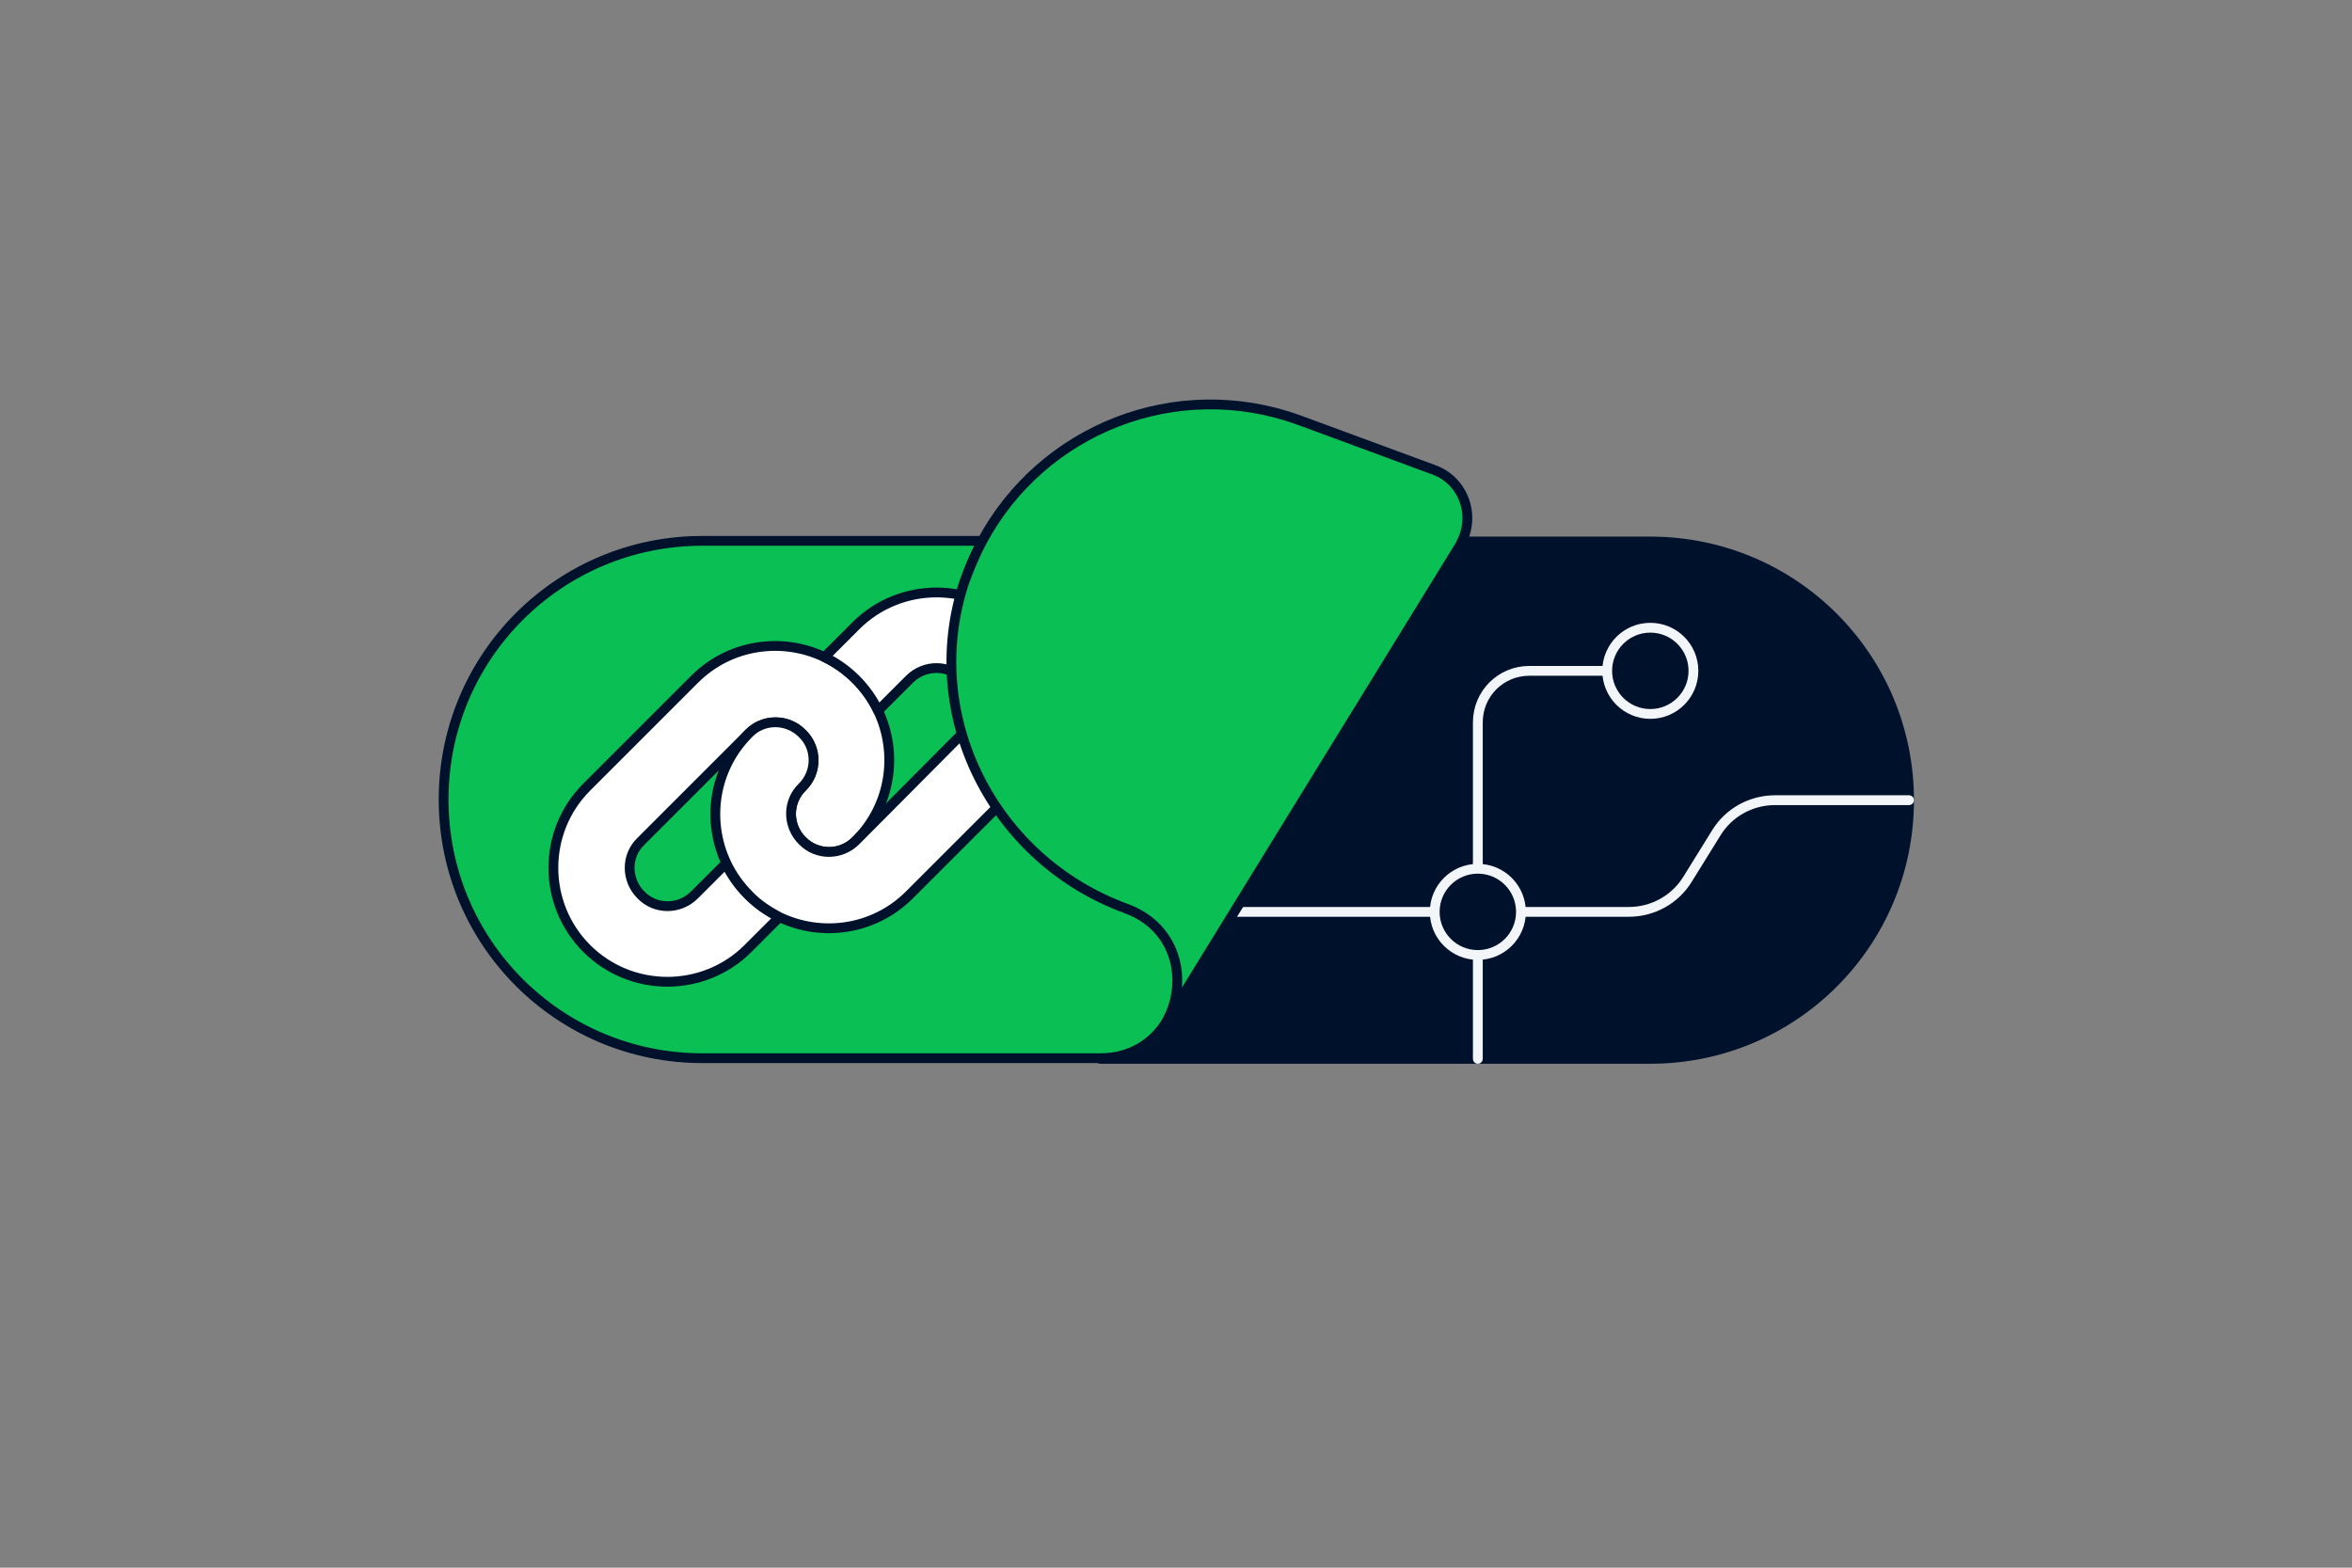
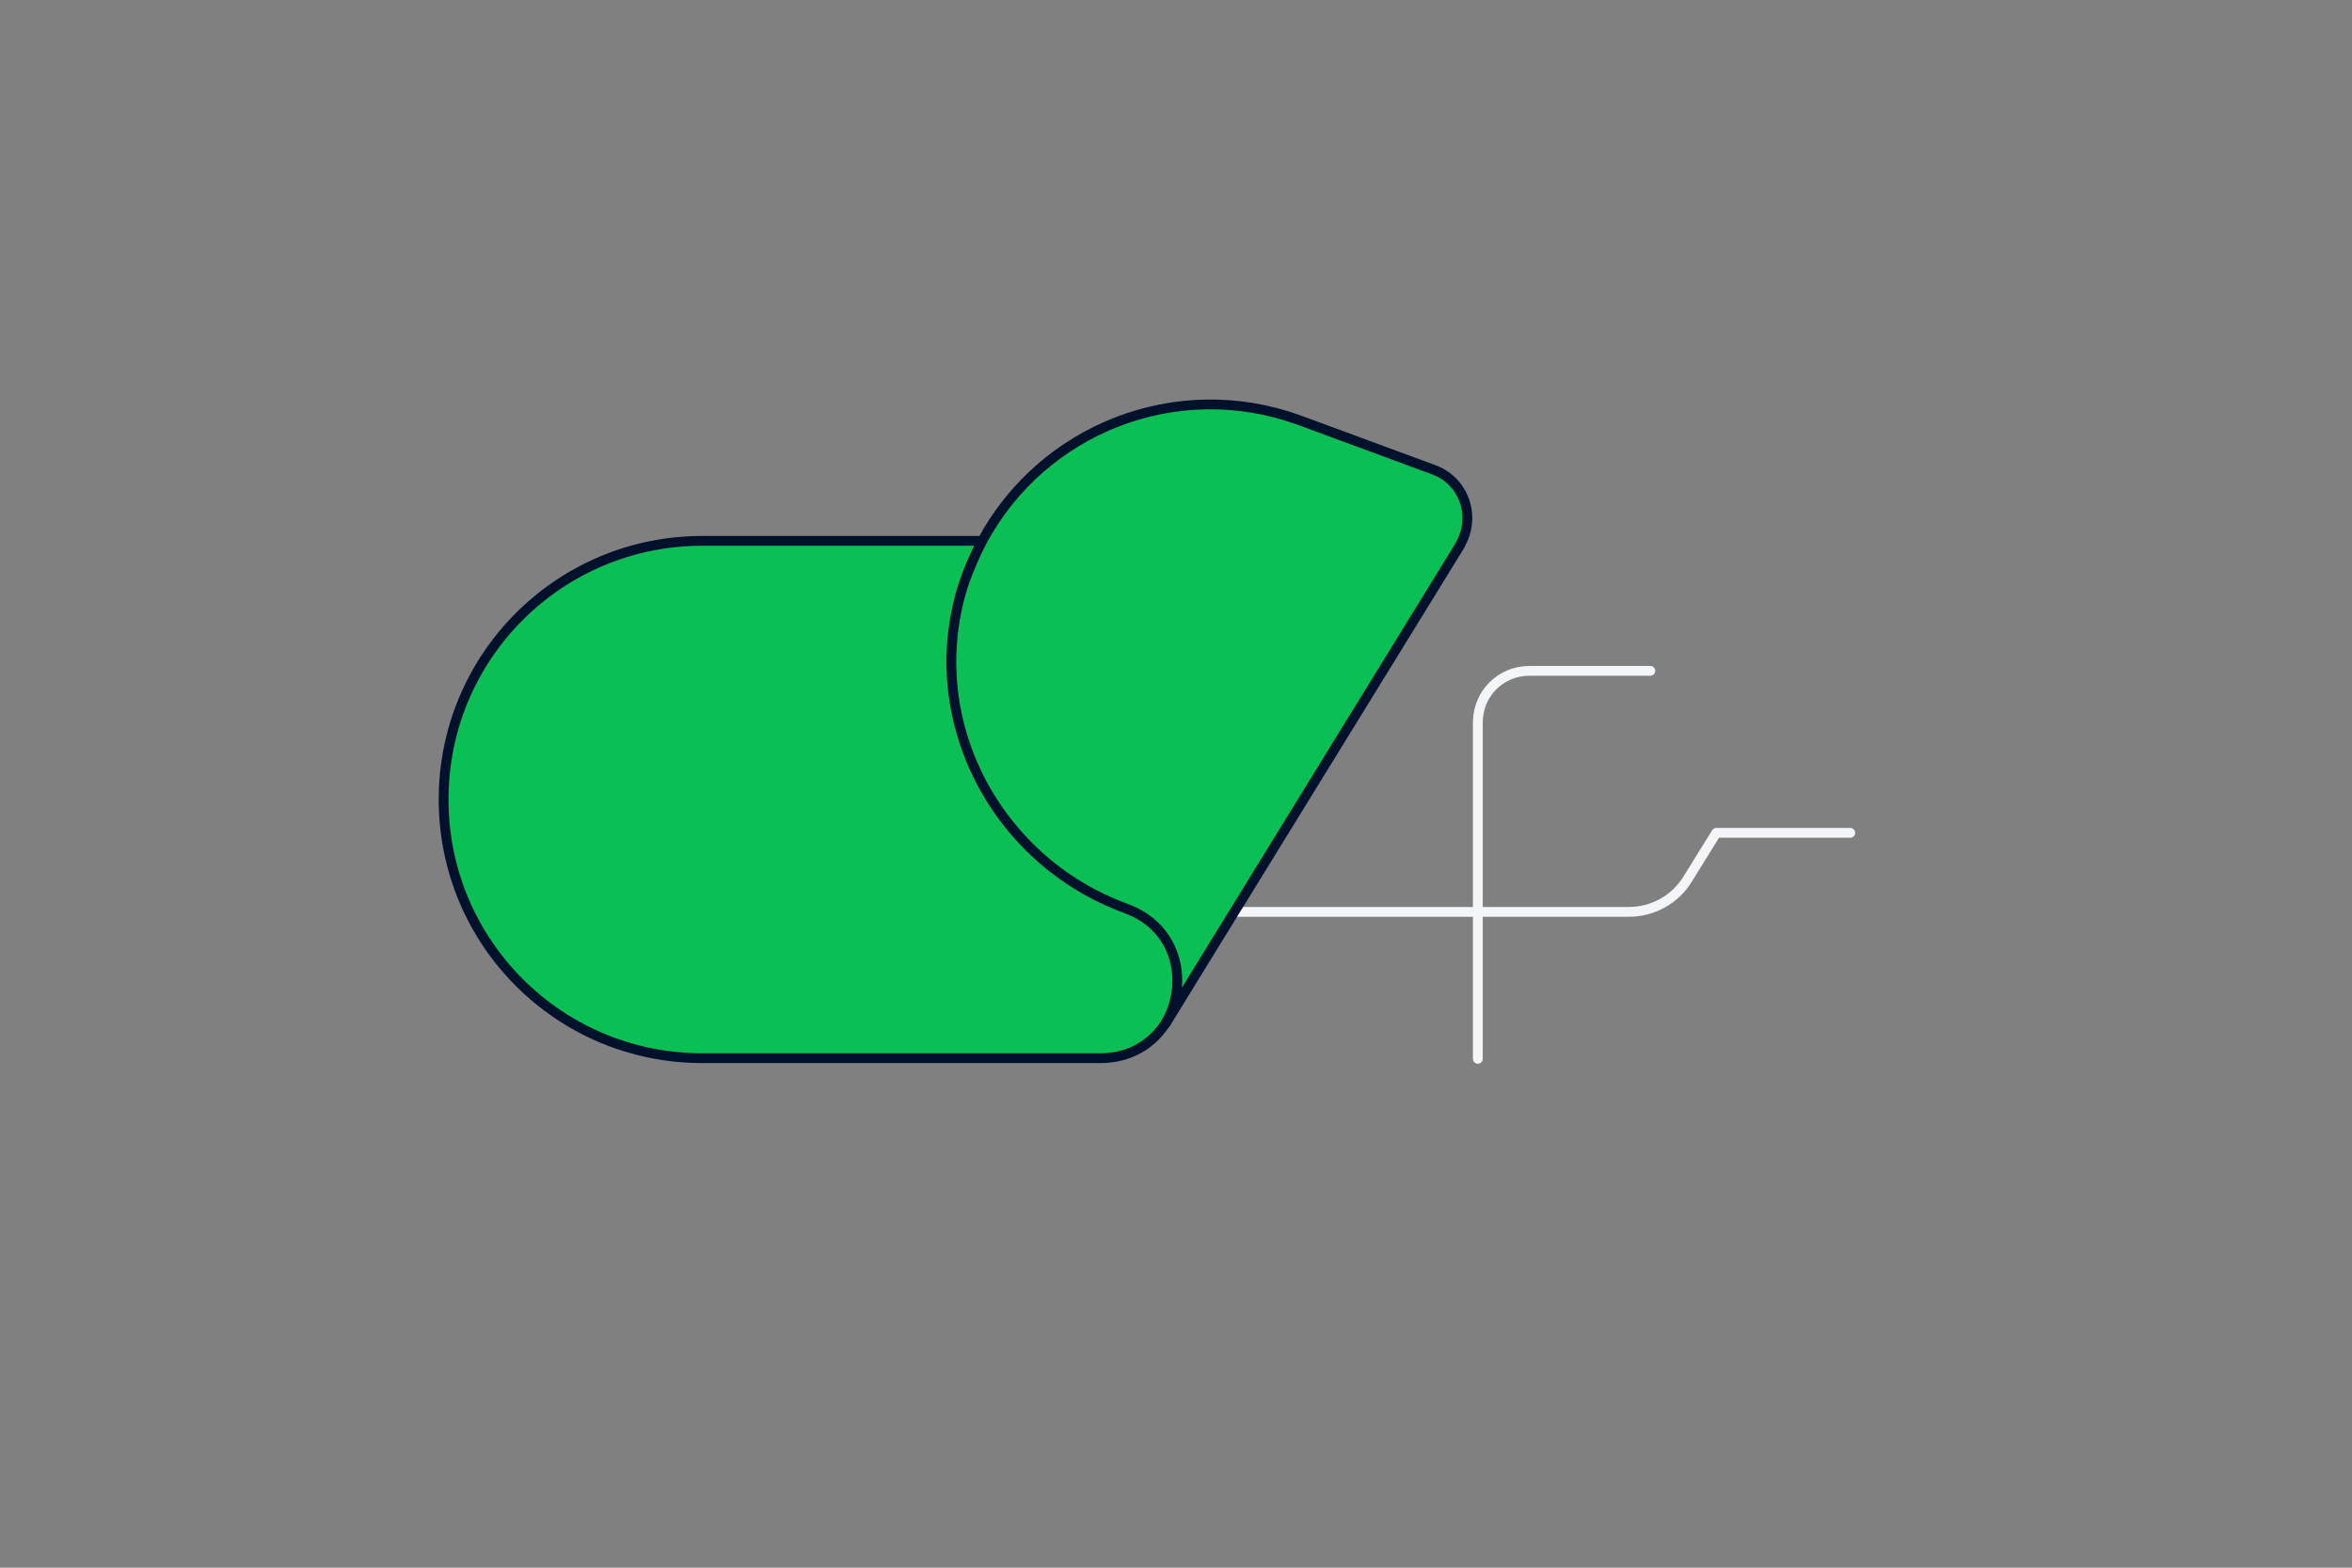
<svg xmlns="http://www.w3.org/2000/svg" xml:space="preserve" id="Layer_1" x="0" y="0" version="1.1" viewBox="0 0 360 240">
  <rect x="0" y="0" width="360" height="240" fill="#808080" stroke="none" />
  <style>.st0{fill:#F3F6F9}.st3{fill:#F3F6F9;stroke:#00112C;stroke-width:1.5;stroke-linecap:round;stroke-linejoin:round;stroke-miterlimit:10}.st4{fill:#FFC200;stroke:#00112C;stroke-width:1.5;stroke-linecap:round;stroke-linejoin:round;stroke-miterlimit:10}.st5{fill:#FFE48F;stroke:#00112C;stroke-width:1.5;stroke-linecap:round;stroke-linejoin:round}.st6{fill:none;stroke:#00112C;stroke-width:1.5;stroke-linecap:round;stroke-linejoin:round;stroke-miterlimit:10}.st8{fill:#FFC200;stroke:#00112C;stroke-width:1.5;stroke-linecap:round;stroke-linejoin:round}.st9{fill:#0ABF53;stroke:#00112C;stroke-width:1.5;stroke-linecap:round;stroke-linejoin:round}.st10{fill:none;stroke:#00112C;stroke-width:1.5;stroke-linecap:round;stroke-linejoin:round}.st11{fill:#00112C;stroke:#00112C;stroke-width:1.5;stroke-linecap:round;stroke-linejoin:round}.st12{fill:none;stroke:#FFFFFF;stroke-width:1.5;stroke-linecap:round;stroke-linejoin:round;stroke-miterlimit:10}.st15{fill:#FFFFFF;stroke:#00112C;stroke-width:1.5;stroke-linecap:round;stroke-linejoin:round}</style>
-   <path fill="#00112C" stroke="#00112C" stroke-linecap="round" stroke-linejoin="round" stroke-miterlimit="10" stroke-width="1.5" d="M252.6 82.9h-28.8l-.3.6-45 73.1h0c-1.9 3.2-5.4 5.5-10.1 5.5h84.2c21.9 0 39.6-17.7 39.6-39.6h0c0-21.9-17.7-39.6-39.6-39.6" />
  <path fill="none" stroke="#F3F6F9" stroke-linecap="round" stroke-linejoin="round" stroke-miterlimit="10" stroke-width="1.5" d="M226.2 162.1v-51.5c0-4.4 3.5-7.9 7.9-7.9h18.5" />
-   <path fill="none" stroke="#F3F6F9" stroke-linecap="round" stroke-linejoin="round" stroke-miterlimit="10" stroke-width="1.5" d="M185.1 139.6h64.2c3.7 0 7.1-1.9 9-5l4.4-7.1c1.9-3.1 5.3-5 9-5h20.5" />
-   <circle cx="226.2" cy="139.6" r="6.6" fill="#00112C" stroke="#F3F6F9" stroke-linecap="round" stroke-linejoin="round" stroke-miterlimit="10" stroke-width="1.5" />
-   <circle cx="252.6" cy="102.7" r="6.6" fill="#00112C" stroke="#F3F6F9" stroke-linecap="round" stroke-linejoin="round" stroke-miterlimit="10" stroke-width="1.5" />
+   <path fill="none" stroke="#F3F6F9" stroke-linecap="round" stroke-linejoin="round" stroke-miterlimit="10" stroke-width="1.5" d="M185.1 139.6h64.2c3.7 0 7.1-1.9 9-5l4.4-7.1h20.5" />
  <path fill="#0ABF53" stroke="#00112C" stroke-linecap="round" stroke-linejoin="round" stroke-miterlimit="10" stroke-width="1.5" d="M172.5 139c-20.3-7.4-31.6-29.5-24.8-50 .7-2.2 1.6-4.2 2.7-6.2h-42.9c-21.9 0-39.6 17.7-39.6 39.6S85.6 162 107.5 162h60.9c4.7 0 8.1-2.3 10.1-5.5 3.5-5.7 2.1-14.5-6-17.5" />
-   <path fill="#FFF" stroke="#00112C" stroke-linecap="round" stroke-linejoin="round" stroke-miterlimit="10" stroke-width="1.5" d="m114.5 145.2 4.8-4.8c-1.7-.8-3.4-2-4.8-3.4s-2.6-3.1-3.4-4.8l-4.8 4.8c-2.3 2.3-6 2.3-8.2 0-2.3-2.3-2.3-6 0-8.2l16.5-16.5c2.3-2.3 6-2.3 8.2 0 2.3 2.3 2.3 6 0 8.2-2.3 2.3-2.3 6 0 8.2 2.3 2.3 6 2.3 8.2 0 5.4-5.4 6.5-13.4 3.4-19.9-.8-1.7-2-3.4-3.4-4.8s-3.1-2.6-4.8-3.4c-6.5-3.1-14.5-2-19.9 3.4l-16.5 16.5c-6.8 6.8-6.8 17.9 0 24.7s17.9 6.8 24.7 0" />
-   <path fill="#FFF" stroke="#00112C" stroke-linecap="round" stroke-linejoin="round" stroke-miterlimit="10" stroke-width="1.5" d="M119.3 140.4c6.5 3.1 14.5 2 19.9-3.4l16.5-16.5c6.8-6.8 6.8-17.9 0-24.7s-17.9-6.8-24.7 0l-4.8 4.8c1.7.8 3.4 2 4.8 3.4s2.6 3.1 3.4 4.8l4.8-4.8c2.3-2.3 6-2.3 8.2 0 2.3 2.3 2.3 6 0 8.2L131 128.7c-2.3 2.3-6 2.3-8.2 0-2.3-2.3-2.3-6 0-8.2 2.3-2.3 2.3-6 0-8.2-2.3-2.3-6-2.3-8.2 0-5.4 5.4-6.5 13.4-3.4 19.9.8 1.7 2 3.4 3.4 4.8 1.3 1.4 3 2.5 4.7 3.4" />
  <path fill="#0ABF53" stroke="#00112C" stroke-linecap="round" stroke-linejoin="round" stroke-miterlimit="10" stroke-width="1.5" d="m219.4 71.9-20.6-7.6c-18.8-6.8-39.3 1.4-48.5 18.6-1 1.9-1.9 4-2.7 6.2-6.8 20.5 4.5 42.6 24.8 50 8.1 3 9.5 11.7 6 17.6h0l45-73.1.3-.6c2.2-4.3.2-9.5-4.3-11.1" />
</svg>